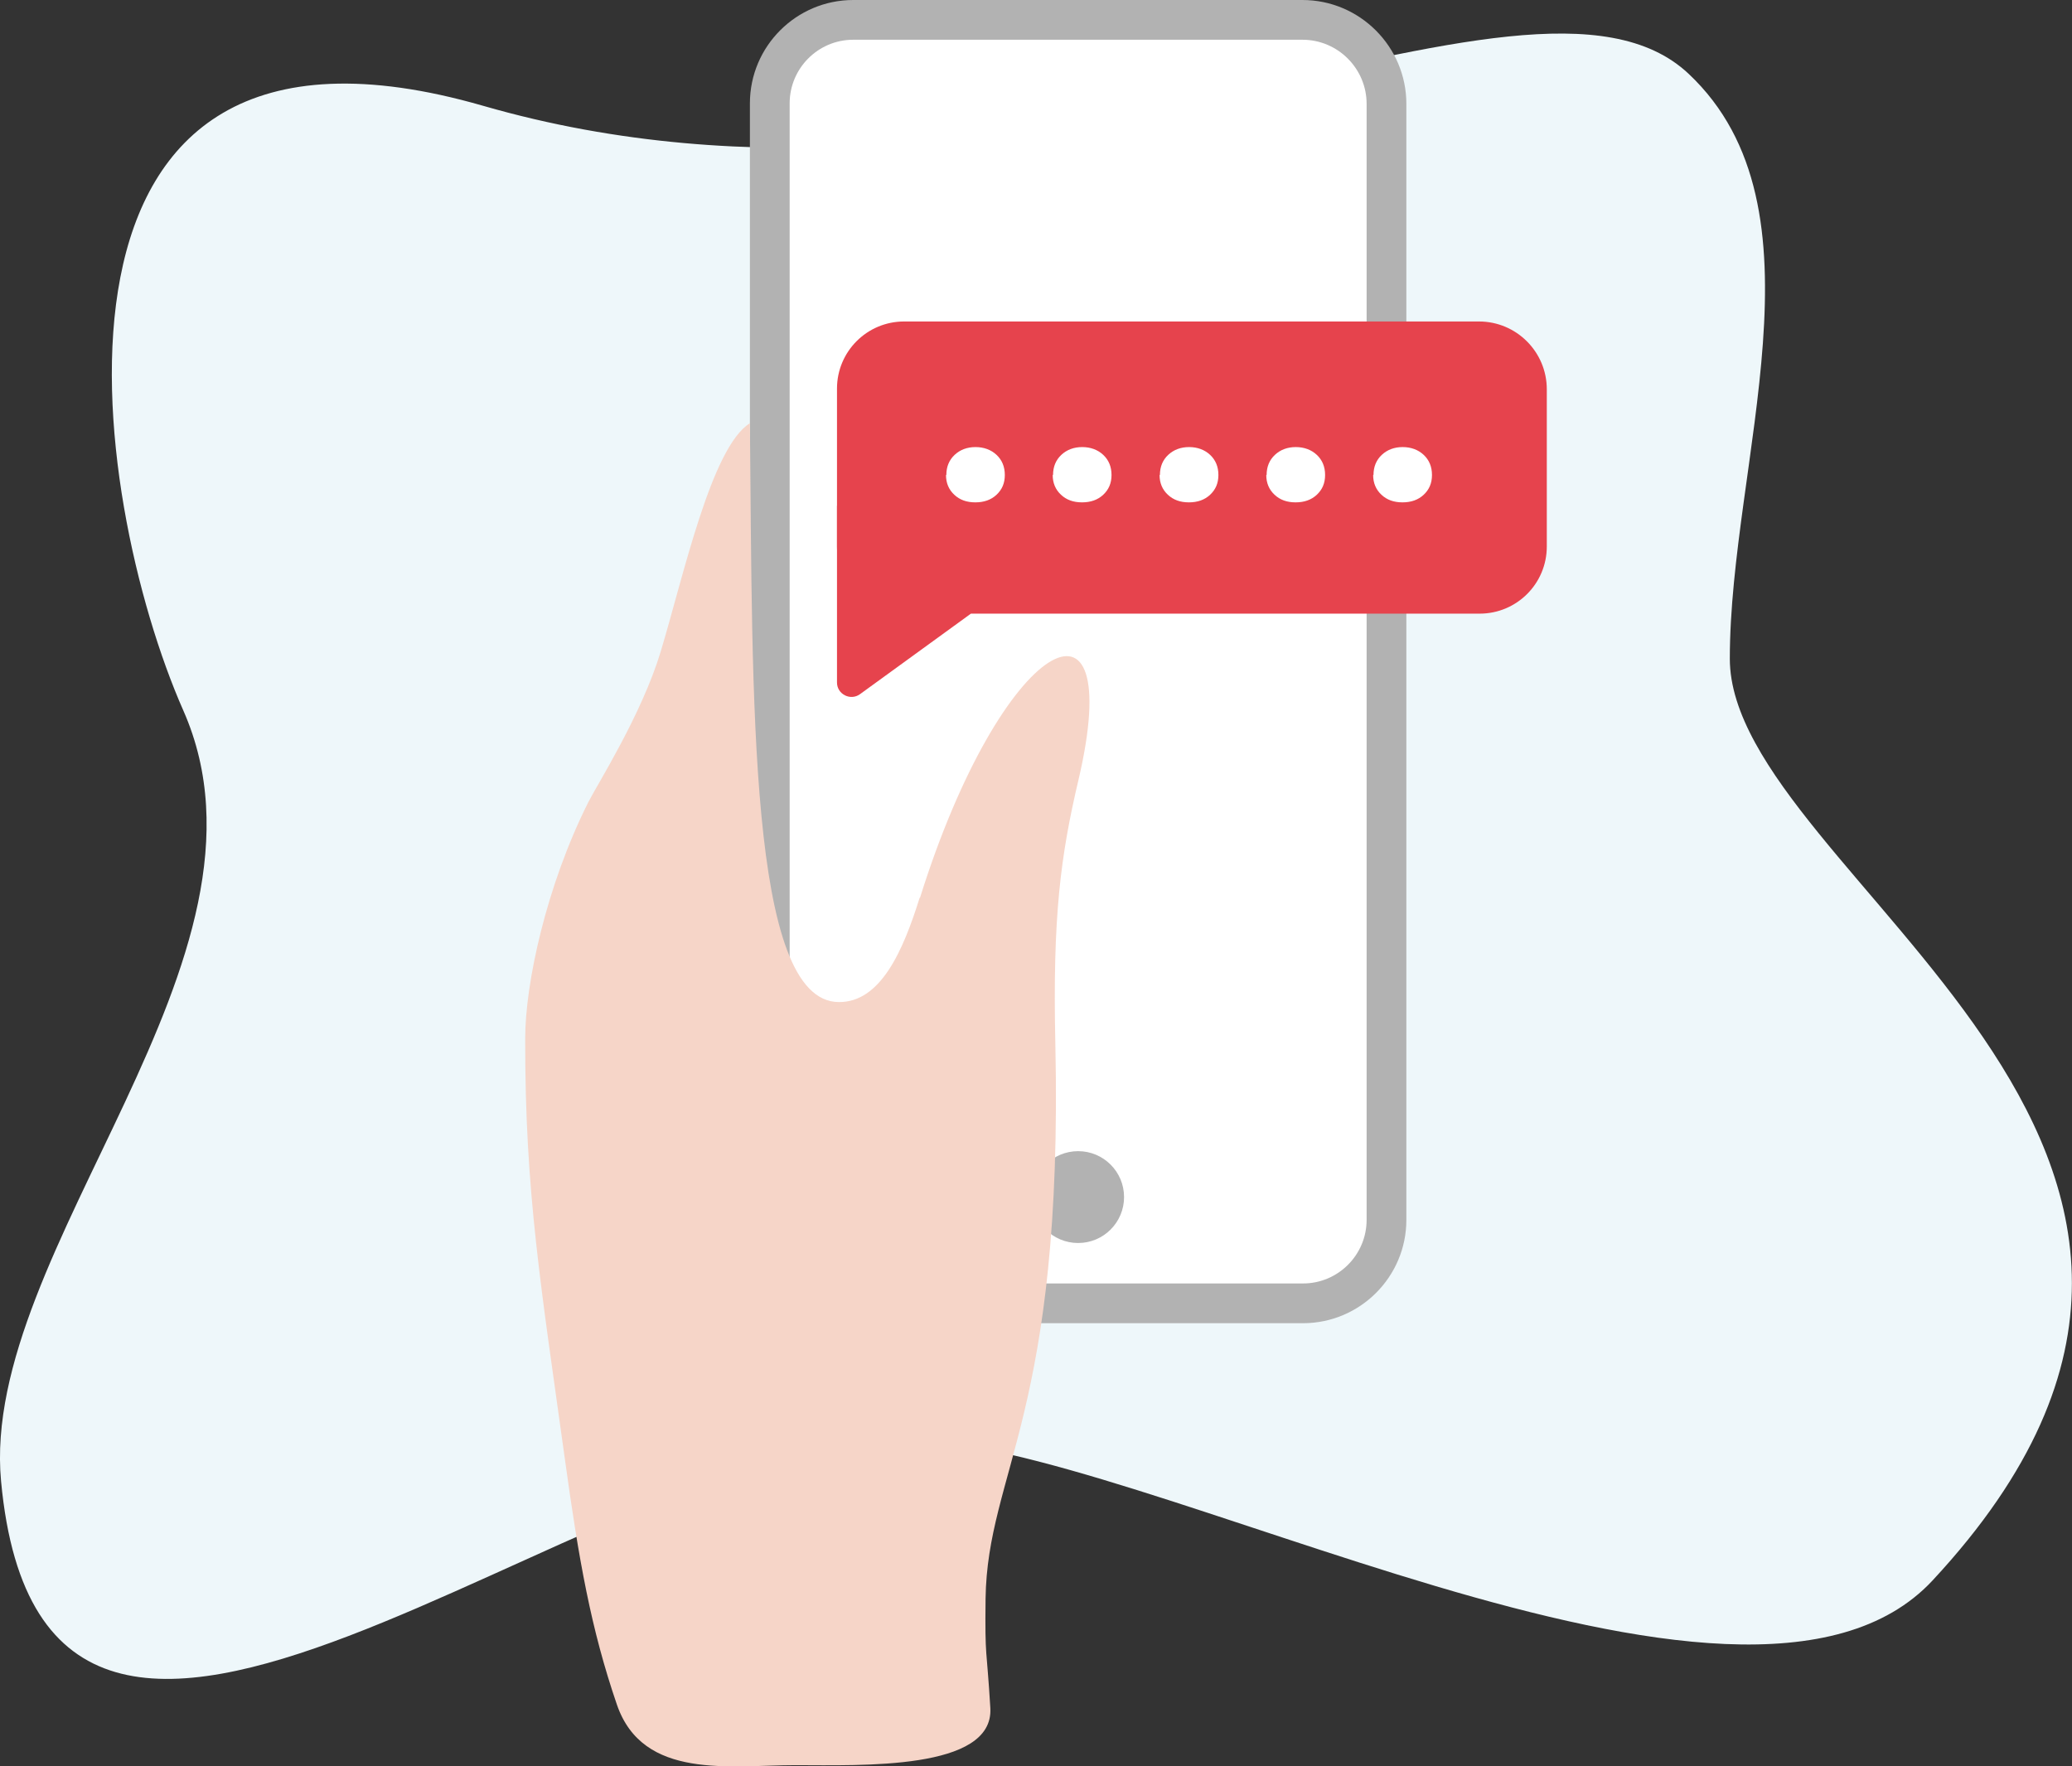
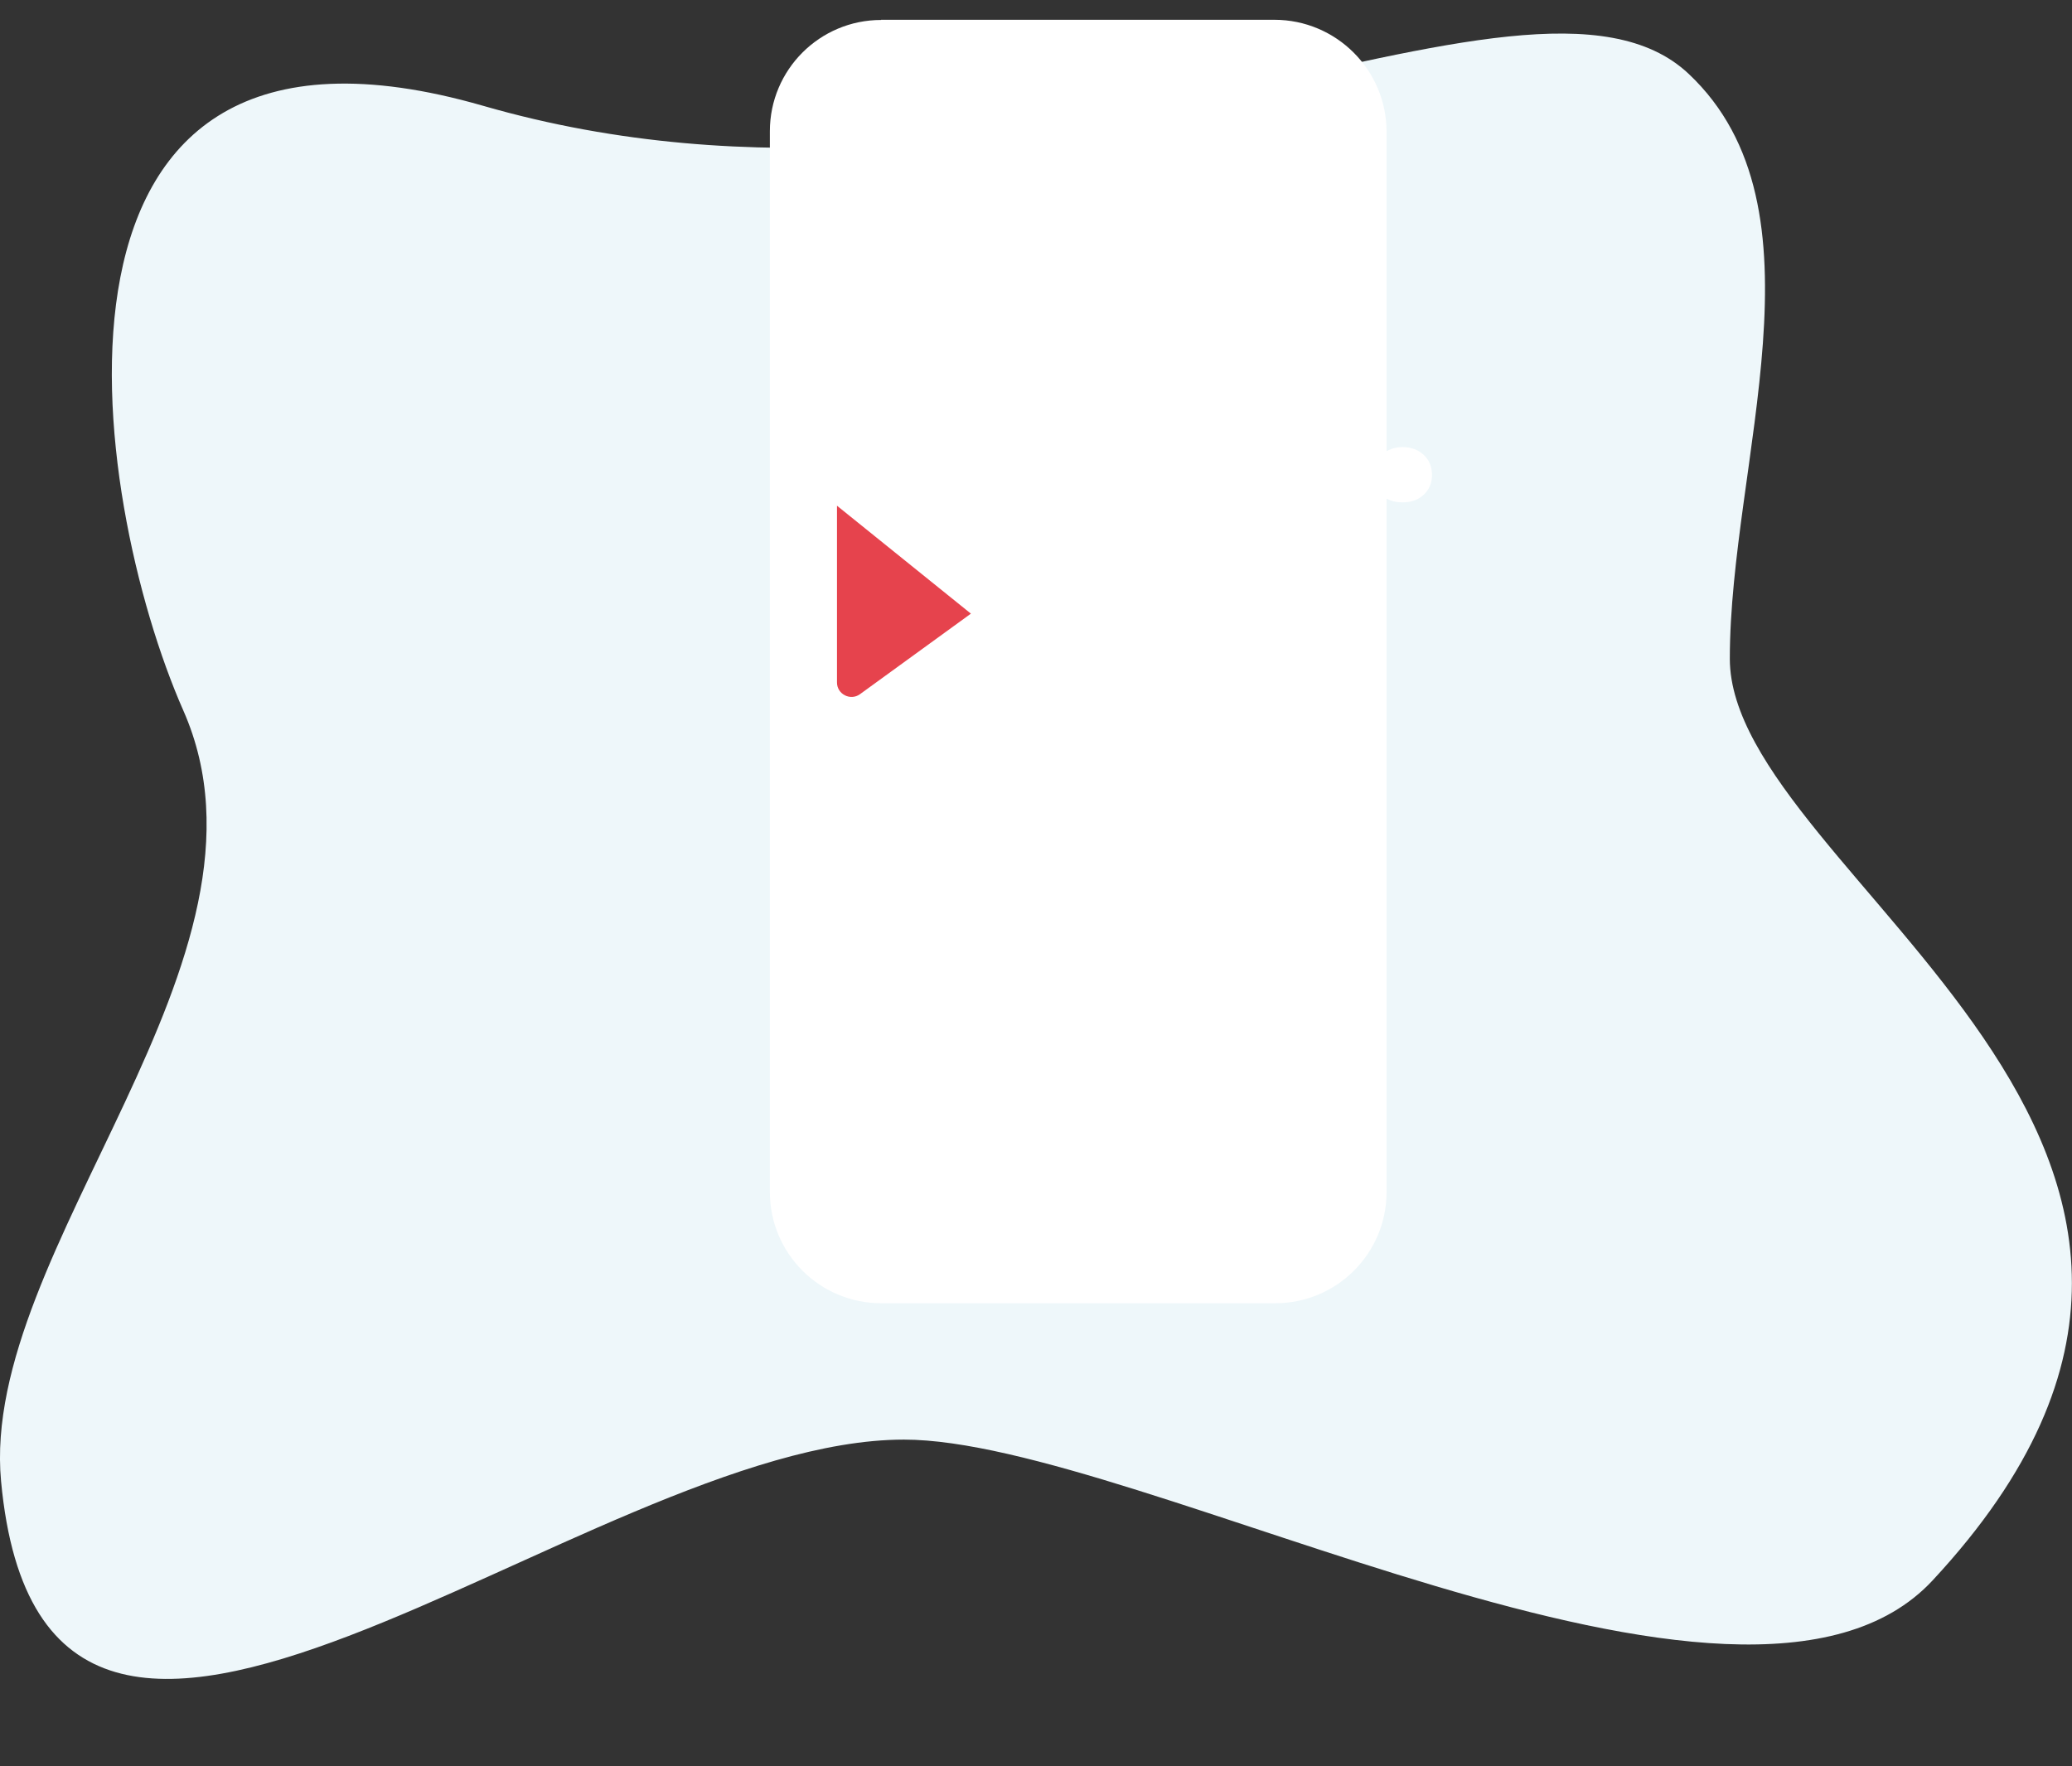
<svg xmlns="http://www.w3.org/2000/svg" id="Layer_2" data-name="Layer 2" width="117.29" height="100" viewBox="0 0 117.29 100">
  <rect x="0" y="0" width="117.29" height="100" fill="#333333" stroke="none" />
  <defs>
    <style>
      .cls-1 {
        fill: #f6d5c8;
      }

      .cls-2 {
        fill: #fff;
      }

      .cls-3 {
        fill: #e6434d;
      }

      .cls-4 {
        fill: #eef7fa;
      }

      .cls-5 {
        fill: #b2b2b2;
      }
    </style>
  </defs>
  <g id="Layer_1-2" data-name="Layer 1">
    <g>
      <path class="cls-4" d="M10.38,40.23C16.57,54.27-1.16,70.71.06,83.85c2.46,26.5,33-2.35,51.11-2.35,13.3,0,47.55,19.46,58.23,7.97,22.94-24.68-11.48-39.88-11.48-52.18,0-11.11,5.77-25.49-2.33-33.11-9.16-8.63-37.56,10.66-68.24,1.81C.52-1.74,5.07,28.2,10.38,40.23Z" />
      <g>
        <g>
          <g>
            <path class="cls-2" d="M49.87,1.12h22.27c3.5,0,6.35,2.84,6.35,6.35v60.01c0,3.48-2.82,6.3-6.3,6.3h-22.31c-3.48,0-6.3-2.82-6.3-6.3V7.43c0-3.48,2.82-6.3,6.3-6.3Z" />
-             <path class="cls-5" d="M73.76,74.91h-25.46c-3.23,0-5.85-2.63-5.85-5.85V5.85c0-3.23,2.63-5.85,5.85-5.85h25.43c3.24,0,5.88,2.64,5.88,5.88v63.18c0,3.23-2.63,5.85-5.85,5.85ZM48.3,2.25c-1.99,0-3.6,1.62-3.6,3.6v63.21c0,1.99,1.62,3.6,3.6,3.6h25.46c1.99,0,3.6-1.62,3.6-3.6V5.88c0-2-1.63-3.63-3.63-3.63h-25.43Z" />
          </g>
-           <circle class="cls-5" cx="61.03" cy="67.77" r="2.6" />
        </g>
-         <path class="cls-1" d="M52.06,50.82c-.94,3.01-2.21,5.93-4.58,5.91-5.13-.03-4.87-17.22-5.03-32.77-2.18,1.35-3.76,8.65-5.05,12.93-1.08,3.57-3.59,7.52-4.09,8.51-2.4,4.77-3.58,10.31-3.58,13.38-.02,8.71.9,14.08,2.25,23.85.78,5.66,1.47,9.58,2.94,13.87s6.42,3.43,10.11,3.43,11.23.31,11.03-3.23c-.21-3.54-.31-2.69-.27-6.19.1-7.18,4.41-10.51,3.95-31.43-.16-7.21.3-10.64,1.31-14.93,2.77-11.82-4.35-8.07-8.97,6.67Z" />
-         <path class="cls-3" d="M51.18,18.2h32.54c2.12,0,3.84,1.72,3.84,3.84v8.9c0,2.1-1.7,3.8-3.8,3.8h-32.58c-2.1,0-3.8-1.7-3.8-3.8v-8.94c0-2.1,1.7-3.8,3.8-3.8Z" />
        <path class="cls-3" d="M47.38,38.64v-10.01l7.58,6.11-6.28,4.56c-.54.39-1.3,0-1.3-.66Z" />
        <g>
          <path class="cls-2" d="M53.57,26.89c0-.47.16-.85.47-1.14s.71-.44,1.18-.44.88.15,1.19.44c.31.29.47.67.47,1.14s-.16.83-.47,1.12c-.31.29-.71.43-1.2.43s-.88-.14-1.19-.43-.47-.66-.47-1.12Z" />
          <path class="cls-2" d="M59.61,26.89c0-.47.16-.85.47-1.14s.71-.44,1.18-.44.88.15,1.19.44c.31.29.47.67.47,1.14s-.16.83-.47,1.12c-.31.29-.71.43-1.2.43s-.88-.14-1.19-.43-.47-.66-.47-1.12Z" />
-           <path class="cls-2" d="M65.66,26.89c0-.47.16-.85.47-1.14s.71-.44,1.18-.44.88.15,1.19.44c.31.29.47.67.47,1.14s-.16.83-.47,1.12c-.31.29-.71.43-1.2.43s-.88-.14-1.19-.43-.47-.66-.47-1.12Z" />
          <path class="cls-2" d="M71.7,26.89c0-.47.16-.85.47-1.14s.71-.44,1.18-.44.88.15,1.19.44c.31.29.47.67.47,1.14s-.16.83-.47,1.12c-.31.29-.71.43-1.2.43s-.88-.14-1.19-.43-.47-.66-.47-1.12Z" />
          <path class="cls-2" d="M77.75,26.89c0-.47.16-.85.47-1.14s.71-.44,1.18-.44.88.15,1.19.44c.31.29.47.67.47,1.14s-.16.83-.47,1.12c-.31.29-.71.43-1.2.43s-.88-.14-1.19-.43-.47-.66-.47-1.12Z" />
        </g>
      </g>
    </g>
  </g>
</svg>